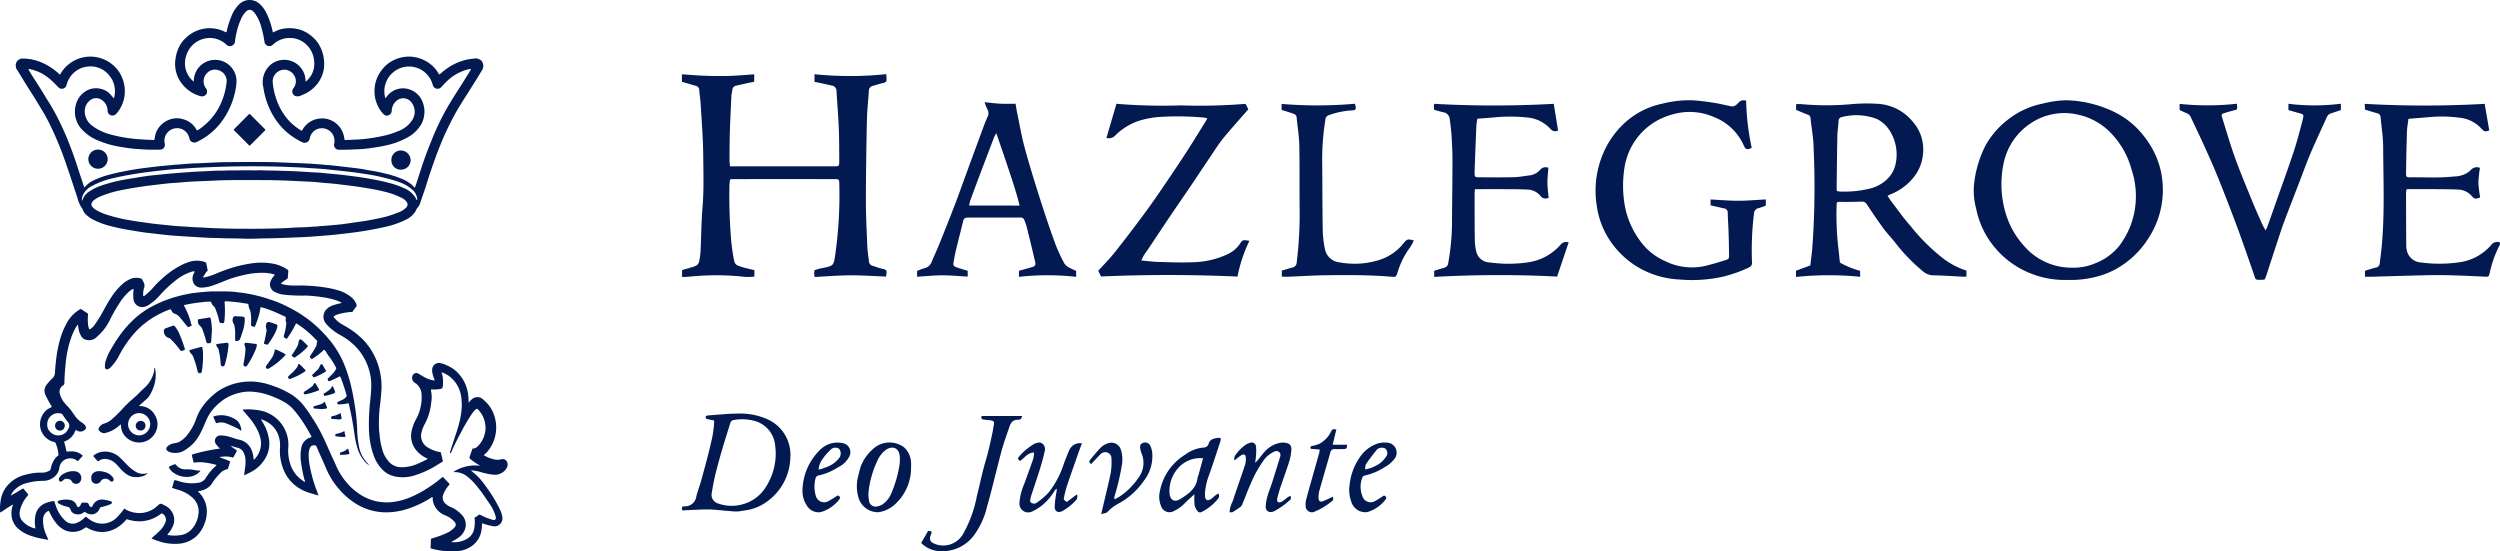
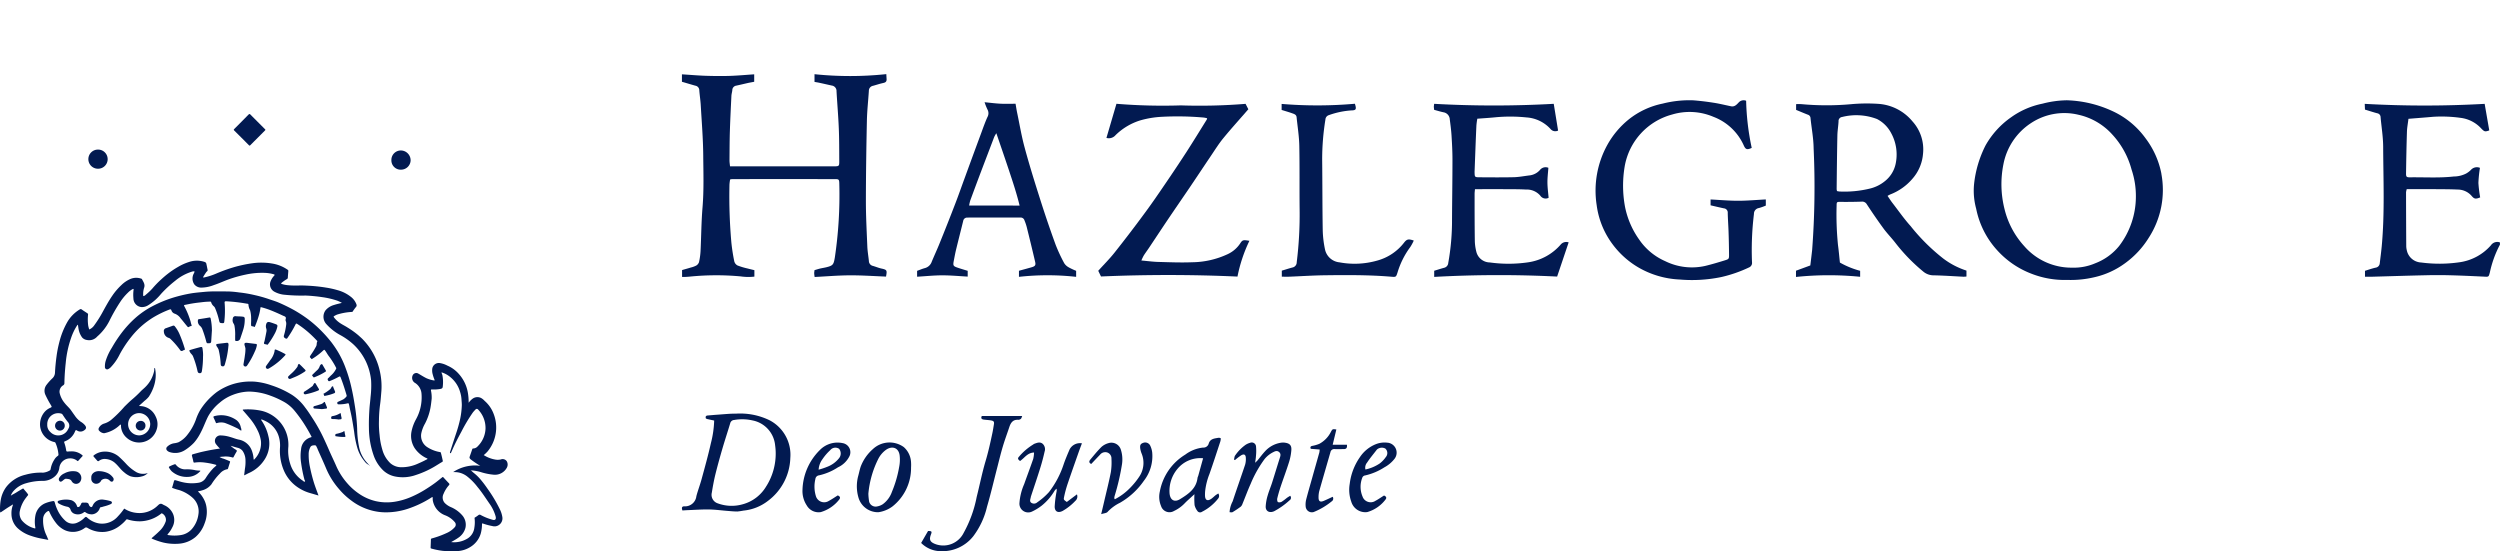
<svg xmlns="http://www.w3.org/2000/svg" width="360.863" height="79.563" viewBox="0 0 360.863 79.563">
  <g transform="translate(0)">
    <g transform="translate(0 0)">
      <path d="M52.9,34.522a4.169,4.169,0,0,0,.776.578c.121.082.169.149.077.3-.154.241-.284.5-.419.747-.043.077-.082.1-.169.063a3.364,3.364,0,0,0-1.331-.116c-.164,0-.323.029-.525.048a1.869,1.869,0,0,0,.588.251c.294.111.578.227.863.352.082.039.082.077.058.145-.092.3-.183.593-.28.892-.019.058-.034.125-.121.13a1.823,1.823,0,0,0-1.056.622,8.637,8.637,0,0,0-1.224,1.552,2.508,2.508,0,0,1-1.355.877,1.7,1.7,0,0,1-.444.1c-.164,0-.111.092-.039.164a3.881,3.881,0,0,1,.709.945,3.5,3.5,0,0,1,.39,1.065,4.47,4.47,0,0,1-.241,2.473A4.6,4.6,0,0,1,47.834,47.7a4.219,4.219,0,0,1-2.425.964A7.426,7.426,0,0,1,43.22,48.5a10.659,10.659,0,0,1-1.62-.545c-.159-.058-.077-.116,0-.178.318-.284.651-.559.954-.863a3.517,3.517,0,0,0,1-1.514A1.038,1.038,0,0,0,43,44.283c-.053-.024-.082,0-.116.034a5.024,5.024,0,0,1-1.446.81,5.12,5.12,0,0,1-1.543.3,5.634,5.634,0,0,1-1.875-.275.185.185,0,0,0-.222.087,5.084,5.084,0,0,1-.713.689,4.324,4.324,0,0,1-2.2,1.008,4.105,4.105,0,0,1-2.656-.569.312.312,0,0,0-.386.029,2.855,2.855,0,0,1-2.892.3,3.5,3.5,0,0,1-1.229-1,7.526,7.526,0,0,1-.979-1.639c-.072-.159-.14-.14-.27-.063a1.325,1.325,0,0,0-.632,1.157,4.844,4.844,0,0,0,.511,2.362c.082.183.149.371.246.6l-.81-.154a10.791,10.791,0,0,1-1.653-.419,5.212,5.212,0,0,1-1.943-1.094,2.85,2.85,0,0,1-.921-2.1,3.27,3.27,0,0,1,.2-1.234.524.524,0,0,0,.019-.125c-.294.183-.554.342-.81.506-.3.2-.607.41-.911.612-.121.082-.135.014-.14-.1a7.4,7.4,0,0,1,.145-1.9,4.417,4.417,0,0,1,.733-1.615,4.926,4.926,0,0,1,2.782-1.784,8.211,8.211,0,0,1,2.54-.3,2.278,2.278,0,0,0,.974-.318c.087-.039.111-.14.13-.236a3.621,3.621,0,0,1,.521-1.316A1.7,1.7,0,0,1,27.939,36a.23.23,0,0,0,.116-.255,5.322,5.322,0,0,0-.415-1.61.216.216,0,0,0-.174-.145,2.633,2.633,0,0,1-2.049-2.208,2.766,2.766,0,0,1,.627-2.126,2.278,2.278,0,0,1,.791-.593c.289-.135.289-.135.121-.424a13.778,13.778,0,0,1-.805-1.514,1.4,1.4,0,0,1,.178-1.388,7.619,7.619,0,0,1,.9-.993,1.193,1.193,0,0,0,.328-.8c.039-.771.116-1.538.217-2.3a17.048,17.048,0,0,1,.424-2.145,11.531,11.531,0,0,1,1.075-2.724,5.152,5.152,0,0,1,1.861-1.933.224.224,0,0,1,.28.01c.27.193.545.366.82.545a.212.212,0,0,1,.092.222,6.753,6.753,0,0,0,.029,1.591c.034.154.072.309.121.458.029.1.077.048.13.019a1.633,1.633,0,0,0,.559-.468A17.314,17.314,0,0,0,34.3,15.466c.482-.877.95-1.76,1.519-2.589a9,9,0,0,1,1.321-1.547,4.229,4.229,0,0,1,1.345-.9,2.18,2.18,0,0,1,1.543-.019c.024.01.063.024.072.043.2.4.506.771.313,1.287a3.059,3.059,0,0,0-.116,1.181.584.584,0,0,0,.357-.193,8.37,8.37,0,0,0,.974-.921,13.861,13.861,0,0,1,1.2-1.244c.323-.294.646-.583.988-.844a12.274,12.274,0,0,1,1.48-1,7.62,7.62,0,0,1,1.605-.723,3.5,3.5,0,0,1,2.275,0,.348.348,0,0,1,.231.275c.067.284.116.574.178.863.029.159-.111.227-.183.309q-.224.318-.419.651c-.024.034-.063.077-.029.121s.077.024.121.014a9.343,9.343,0,0,0,1.649-.516,23.937,23.937,0,0,1,2.6-.95,19.486,19.486,0,0,1,2.835-.6,9.464,9.464,0,0,1,2.661.043,5.42,5.42,0,0,1,2.314.906.2.2,0,0,1,.1.212c-.024.318-.053.636-.072.95a.24.24,0,0,1-.145.2,5.119,5.119,0,0,0-.757.535c-.1.1-.067.13.043.164a3.959,3.959,0,0,0,.911.178c.887.092,1.774,0,2.656.058a23.95,23.95,0,0,1,2.757.275,12.821,12.821,0,0,1,1.707.376,5.333,5.333,0,0,1,2.054,1.065,2.419,2.419,0,0,1,.7,1.046.371.371,0,0,1-.111.352,7.123,7.123,0,0,0-.453.627c-.043.072-.111.053-.174.058a8.722,8.722,0,0,0-2.078.381,3.149,3.149,0,0,0-.439.227c-.106.053-.029.145.014.2a3.232,3.232,0,0,0,.641.641c.4.318.873.521,1.3.8a12.409,12.409,0,0,1,1.538,1.1c.256.236.525.453.757.713a9.448,9.448,0,0,1,1.572,2.251,9.642,9.642,0,0,1,.8,2.28,9.878,9.878,0,0,1,.217,2.791c-.058.685-.1,1.369-.2,2.044a19.156,19.156,0,0,0-.154,2.29,13.786,13.786,0,0,0,.092,2.044,10.336,10.336,0,0,0,.4,2.126,4.2,4.2,0,0,0,1.152,1.943,2.4,2.4,0,0,0,1.528.583,5.693,5.693,0,0,0,2.516-.545c.39-.169.776-.347,1.147-.55.063-.034.169-.043.159-.125s-.111-.082-.174-.111a4.251,4.251,0,0,1-1.653-1.408,3.265,3.265,0,0,1-.472-2.4,6.132,6.132,0,0,1,.66-1.793,6.544,6.544,0,0,0,.791-3.649,2.026,2.026,0,0,0-.892-1.562.853.853,0,0,1-.4-1.089.579.579,0,0,1,.747-.328l.1.053c.386.222.757.463,1.157.66a4.38,4.38,0,0,0,1.075.318c.149.034.1-.077.067-.149a5.9,5.9,0,0,1-.26-.8,2.041,2.041,0,0,1-.034-.82.969.969,0,0,1,1.022-.747,3.454,3.454,0,0,1,1.147.376,4.569,4.569,0,0,1,1.547,1.085,5.458,5.458,0,0,1,1.4,2.753,8.14,8.14,0,0,1,.125,1.528,2.584,2.584,0,0,1,.588-.6,1.178,1.178,0,0,1,1.205-.092,2.03,2.03,0,0,1,.511.415,4.625,4.625,0,0,1,1.306,1.885,5.426,5.426,0,0,1-.9,5.443,5.781,5.781,0,0,1-.53.5,4.435,4.435,0,0,0,1.644.641,1.957,1.957,0,0,0,.819-.014.724.724,0,0,1,.853.251.945.945,0,0,1,.024.926A1.945,1.945,0,0,1,90.873,38.7a8.67,8.67,0,0,1-1.885-.386,6.485,6.485,0,0,0-1.393-.241,5.88,5.88,0,0,0,.482.429,6.982,6.982,0,0,1,1.1,1.128c.289.347.554.718.81,1.089A20.266,20.266,0,0,1,91.8,43.758a3.846,3.846,0,0,1,.333,1.08,1.158,1.158,0,0,1-.979,1.311,1.177,1.177,0,0,1-.468-.034,9.428,9.428,0,0,1-1.359-.366c-.14-.053-.135.043-.135.14A5.093,5.093,0,0,1,89,47.234a3.4,3.4,0,0,1-1.543,1.933,3.915,3.915,0,0,1-2.189.564,13.112,13.112,0,0,1-1.74-.039,10.8,10.8,0,0,1-1.653-.333c-.082-.029-.1-.053-.1-.121.014-.4.034-.8.043-1.191,0-.1.067-.13.154-.154a13.005,13.005,0,0,0,2.049-.742,3.429,3.429,0,0,0,1.229-.863.544.544,0,0,0,.014-.742,3.408,3.408,0,0,0-1.384-.983,2.8,2.8,0,0,1-1.788-2.145c-.019-.111-.01-.231-.019-.347,0-.043.029-.106-.034-.13s-.092.024-.135.048a15.063,15.063,0,0,1-3.481,1.653,10.069,10.069,0,0,1-3.023.492,7.94,7.94,0,0,1-1.909-.212A8.392,8.392,0,0,1,70.284,42.4a10.252,10.252,0,0,1-1.745-1.644,10.985,10.985,0,0,1-1.8-2.849c-.4-.959-.834-1.9-1.253-2.844a2.245,2.245,0,0,0-.125-.294c-.082-.13-.087-.323-.328-.313s-.477.019-.617.265a2.151,2.151,0,0,0-.241,1.08,8.074,8.074,0,0,0,.174,1.74c.149.747.333,1.49.554,2.217.2.646.444,1.273.689,1.948-.415-.121-.8-.236-1.171-.342a6.2,6.2,0,0,1-2.1-1.041,5.563,5.563,0,0,1-1.716-2.2,7.208,7.208,0,0,1-.574-3.278,4.492,4.492,0,0,0-.14-1.543A3.6,3.6,0,0,0,58.15,31.07a5.556,5.556,0,0,0-.81-.366.251.251,0,0,0,.072.241,6.409,6.409,0,0,1,.945,2.189,4.233,4.233,0,0,1-.622,3.49,5.194,5.194,0,0,1-2.179,1.832c-.231.1-.439.241-.7.337.039-.318.077-.617.111-.916a5.773,5.773,0,0,0,.087-1.224,2.441,2.441,0,0,0-.415-1.384,1.282,1.282,0,0,0-.713-.453c-.347-.087-.689-.2-1.036-.294M83.348,23.916a1.218,1.218,0,0,0,.116.362,5.324,5.324,0,0,1,.067,1.682c-.014.27-.145.318-.366.366a5.2,5.2,0,0,1-1.191.067c-.145,0-.164.034-.145.174a4.7,4.7,0,0,1,.1,1.162c-.053.458-.1.921-.188,1.374a8.067,8.067,0,0,1-.776,2.222,4.74,4.74,0,0,0-.54,1.427,1.95,1.95,0,0,0,.824,1.943,4.9,4.9,0,0,0,1.88.742.134.134,0,0,1,.13.111c.1.366.188.742.265,1.114a.156.156,0,0,1-.087.2h0c-.236.135-.468.28-.7.424a13.434,13.434,0,0,1-3.1,1.461,5.64,5.64,0,0,1-2.965.217A3.516,3.516,0,0,1,75,38.142,5.521,5.521,0,0,1,73.619,36.1a12.148,12.148,0,0,1-.747-4.122c-.024-.969.014-1.943.082-2.912.043-.535.116-1.065.154-1.6a13.553,13.553,0,0,0,.077-2.381,8.334,8.334,0,0,0-.757-2.738A8.221,8.221,0,0,0,70.64,19.9,9.7,9.7,0,0,0,68.8,18.58a7.515,7.515,0,0,1-2.073-1.615,1.573,1.573,0,0,1-.111-2,2.464,2.464,0,0,1,1.229-.766c.357-.121.728-.193,1.123-.3a4.567,4.567,0,0,0-.694-.328,11.785,11.785,0,0,0-2.15-.5,23.425,23.425,0,0,0-2.4-.231,24.172,24.172,0,0,1-3.235-.135,3.833,3.833,0,0,1-1.229-.4,1.207,1.207,0,0,1-.636-1.369,2.438,2.438,0,0,1,.554-.945c.1-.106.121-.174-.053-.222a5.364,5.364,0,0,0-1.239-.2,11.069,11.069,0,0,0-2.844.255,18.317,18.317,0,0,0-2.579.738c-.67.255-1.316.554-2,.776a5.079,5.079,0,0,1-1.793.357,1.275,1.275,0,0,1-1.008-.472A1.5,1.5,0,0,1,47.6,9.647a.962.962,0,0,0,.106-.284.663.663,0,0,0-.323.01,6.929,6.929,0,0,0-2.473,1.335,16.505,16.505,0,0,0-2.063,1.914,7.5,7.5,0,0,1-1.817,1.605,1.715,1.715,0,0,1-.979.28,1.285,1.285,0,0,1-1.176-1.277,5.385,5.385,0,0,1,.024-1.215c.019-.121-.01-.169-.14-.1a2.681,2.681,0,0,0-.675.511,7.686,7.686,0,0,0-1.142,1.384A25.424,25.424,0,0,0,35.4,16.516a7.406,7.406,0,0,1-1.75,2.242,1.536,1.536,0,0,1-1.47.5,1.136,1.136,0,0,1-.713-.371,2.962,2.962,0,0,1-.5-1.167c-.043-.217-.067-.443-.1-.67a.5.5,0,0,0-.174.188,8.08,8.08,0,0,0-.82,1.74,15.127,15.127,0,0,0-.766,3.577c-.106.969-.174,1.943-.193,2.916a.351.351,0,0,1-.169.323,1.06,1.06,0,0,0-.516,1.114,3.407,3.407,0,0,0,.728,1.456c.275.362.636.651.9,1.022.188.26.362.521.55.776a3.357,3.357,0,0,0,.882.906,2.2,2.2,0,0,1,.578.477c.246.3.255.545-.174.8a.877.877,0,0,1-.959-.024c-.121-.077-.2-.072-.265.077a2.523,2.523,0,0,1-1.485,1.485c-.087.034-.13.072-.092.183a6.091,6.091,0,0,1,.284,1.133c.019.13.087.178.227.159.164-.024.333-.014.492-.024a2.34,2.34,0,0,1,1.6.55c.063.048.082.087.019.154-.2.212-.39.429-.588.641-.048.058-.082.082-.159.019a1.576,1.576,0,0,0-1.1-.352A1.555,1.555,0,0,0,28.19,37.65a1.957,1.957,0,0,1-.738,1.364,2.567,2.567,0,0,1-1.538.578,8.562,8.562,0,0,0-2.545.347,3.718,3.718,0,0,0-1.784,1.1,2.067,2.067,0,0,0-.41.694c.255-.178.535-.3.791-.463.284-.183.583-.352.873-.525.063-.039.135-.082.193,0,.193.27.448.5.622.781a.122.122,0,0,1-.019.169l0,0a3.325,3.325,0,0,0-.227.289,4.622,4.622,0,0,0-.916,1.909,1.7,1.7,0,0,0,.27,1.388,3.561,3.561,0,0,0,1.822,1.157c.106.034.154.039.135-.111a4.774,4.774,0,0,1,.019-1.793,2.376,2.376,0,0,1,1.359-1.692,5.073,5.073,0,0,1,1.123-.323c.178-.043.246.01.3.169a6.292,6.292,0,0,0,.39,1.094A4.844,4.844,0,0,0,29.11,45.4a1.57,1.57,0,0,0,1.668.222,3.374,3.374,0,0,0,1.017-.685c.207-.188.241-.188.443-.014a3.323,3.323,0,0,0,1.774.824,3,3,0,0,0,2.632-1.041,8.674,8.674,0,0,0,.863-1.056c.063-.082.1-.029.14,0a3.927,3.927,0,0,0,1.644.559,3.743,3.743,0,0,0,2.979-.945c.236-.2.439-.521.829-.28a2.47,2.47,0,0,0,.251.13,2.437,2.437,0,0,1,1.244,1.249,2.2,2.2,0,0,1-.1,1.928,4.094,4.094,0,0,1-.646.969c-.087.092-.067.14.067.159a5.761,5.761,0,0,0,1.774,0,2.653,2.653,0,0,0,1.625-.877,4.01,4.01,0,0,0,.935-2.058,2.651,2.651,0,0,0-.824-2.449,5.373,5.373,0,0,0-1.938-1.114,7.98,7.98,0,0,1-.93-.289c-.043-.019-.116-.01-.087-.106.1-.3.178-.6.26-.9.039-.13.106-.154.241-.121.366.1.728.227,1.1.3a5.917,5.917,0,0,0,2.2.058,1.478,1.478,0,0,0,1.056-.7,8.606,8.606,0,0,1,1.147-1.461,4,4,0,0,0,.337-.3c.067-.077.043-.116-.039-.135a11.194,11.194,0,0,0-1.591-.318,5.191,5.191,0,0,0-1.446,0c-.121.024-.183,0-.207-.145-.053-.275-.13-.545-.2-.815a.188.188,0,0,1,.106-.236l.043-.01c.472-.125.945-.265,1.427-.371.81-.178,1.62-.337,2.463-.439a5.758,5.758,0,0,1-.535-.6.787.787,0,0,1,.67-1.3,4.922,4.922,0,0,1,1.321.222c.419.111.824.289,1.249.376a2.484,2.484,0,0,1,1.89,1.576,4.113,4.113,0,0,1,.26,1.181c0,.039-.014.1.029.121.063.029.092-.034.121-.067a3.273,3.273,0,0,0,.906-2.651,5.228,5.228,0,0,0-.347-1.205,8.6,8.6,0,0,0-1.374-2.16c-.27-.328-.554-.646-.829-.969-.034-.034-.087-.072-.058-.13s.077-.034.116-.034a9.054,9.054,0,0,1,2.675.207,5.035,5.035,0,0,1,3.779,5.168A6.153,6.153,0,0,0,61.5,37.1a4.43,4.43,0,0,0,1.832,2.468c.087.058.183.193.275.13.116-.077-.024-.193-.048-.289a20.091,20.091,0,0,1-.482-2.444,6.5,6.5,0,0,1,0-1.933A1.939,1.939,0,0,1,64.5,33.3c.145-.039.072-.116.039-.178-.328-.622-.675-1.224-1.056-1.813a19.806,19.806,0,0,0-1.364-1.861,5.428,5.428,0,0,0-1.745-1.388,12.193,12.193,0,0,0-1.7-.757,9.067,9.067,0,0,0-3.133-.6,6.85,6.85,0,0,0-2.362.492A6.236,6.236,0,0,0,51.338,28.3a6.9,6.9,0,0,0-1.678,1.981c-.255.5-.463,1.027-.689,1.538a12.177,12.177,0,0,1-.6,1.205,6.656,6.656,0,0,1-.757,1.065,6.756,6.756,0,0,1-1.306,1.065,2.576,2.576,0,0,1-2.179.289.894.894,0,0,1-.4-.241.37.37,0,0,1,0-.516l.024-.024a1.816,1.816,0,0,1,1.012-.5,2.763,2.763,0,0,0,.627-.149,3.881,3.881,0,0,0,1.3-1.109,7.746,7.746,0,0,0,1.191-2.126,7.586,7.586,0,0,1,.636-1.412,9.713,9.713,0,0,1,.93-1.244,10.3,10.3,0,0,1,1.446-1.34,8.318,8.318,0,0,1,2.627-1.239,8.828,8.828,0,0,1,2.844-.275,9.836,9.836,0,0,1,2.41.525,13.625,13.625,0,0,1,2.984,1.379,7.136,7.136,0,0,1,1.909,1.837c.39.5.723,1.022,1.065,1.552a23.045,23.045,0,0,1,1.528,2.714c.3.632.588,1.268.863,1.909.347.8.733,1.572,1.075,2.372A9.648,9.648,0,0,0,69.8,40a8.558,8.558,0,0,0,1.543,1.379,7.118,7.118,0,0,0,2.507,1.138,7.244,7.244,0,0,0,2.656.1,9.886,9.886,0,0,0,2.314-.646,15.049,15.049,0,0,0,2.357-1.239q.622-.39,1.215-.824c.352-.256.68-.535,1.022-.8.058-.043.106-.125.2-.029.27.294.54.583.815.873.077.087.087.149,0,.255a4.317,4.317,0,0,0-.786,1.258,1.172,1.172,0,0,0,.2,1.345,2.8,2.8,0,0,0,.82.554A4.475,4.475,0,0,1,86.3,44.52a2.05,2.05,0,0,1,.5,1.856,2.466,2.466,0,0,1-1.046,1.437c-.313.227-.66.4-1.012.617a3.721,3.721,0,0,0,2.42-.554,2.128,2.128,0,0,0,.926-1.523,4.757,4.757,0,0,0,.034-1.359.094.094,0,0,1,.063-.121,4.679,4.679,0,0,0,.516-.357.261.261,0,0,1,.3,0,7.949,7.949,0,0,0,1.788.709c.255.058.419-.063.4-.318a.973.973,0,0,0-.043-.236,5.816,5.816,0,0,0-.844-1.75c-.569-.815-1.1-1.663-1.745-2.43a8.432,8.432,0,0,0-1.456-1.5,2.94,2.94,0,0,0-1.514-.646,4.411,4.411,0,0,0-.564-.019,5.73,5.73,0,0,1,3.914-.911,13.152,13.152,0,0,1-1.268-.844c-.236-.169-.323-.284-.251-.487.121-.352.246-.7.362-1.046.029-.077.063-.125.149-.121a.882.882,0,0,0,.646-.318A3.769,3.769,0,0,0,89.7,32.063,3.848,3.848,0,0,0,88.636,29.3a.238.238,0,0,0-.328-.058l-.053.048c-.13.135-.26.275-.376.419a23.617,23.617,0,0,0-1.663,2.786c-.472.868-.926,1.745-1.321,2.651-.053.125-.111.251-.169.376-.019.043-.034.087-.092.072a.1.1,0,0,1-.067-.1.528.528,0,0,1,.029-.125c.28-.858.554-1.716.839-2.569a18.966,18.966,0,0,0,.6-2.121,11.334,11.334,0,0,0,.241-1.933c.014-.309-.029-.617-.043-.93a4.367,4.367,0,0,0-.207-1.08,4.25,4.25,0,0,0-1.369-2.092,3.6,3.6,0,0,0-1.3-.718M26.44,31.451a1.323,1.323,0,0,0,.439,1.08,1.575,1.575,0,0,0,2.222.082,1.6,1.6,0,0,0,.371-.525.8.8,0,0,0-.087-1.032,9.09,9.09,0,0,1-.593-.82c-.1-.121-.14-.294-.328-.352a1.581,1.581,0,0,0-1.962,1.07,1.561,1.561,0,0,0-.063.5m61.121,6.585-.024-.024-.034.014.024.019.034-.01" transform="translate(-19.618 29.82)" fill="#021a51" />
-       <path d="M76.853,8.172a5,5,0,0,1,2.56.723,4.63,4.63,0,0,1,1.707,1.731c.048.092.1.169.236.048a9.135,9.135,0,0,1,.853-.7A8.1,8.1,0,0,1,85.227,8.6c.347-.067.7-.116,1.051-.149a1.215,1.215,0,0,1,1.085.376,1.175,1.175,0,0,1,0,1.345c-.569.979-1.181,1.933-1.788,2.892-.728,1.157-1.48,2.3-2.14,3.5-.371.685-.718,1.374-1.056,2.078-.627,1.306-1.167,2.651-1.668,4.011q-.73,2-1.359,4.025c-.265.873-.588,1.731-.877,2.594a1.919,1.919,0,0,1-.458.791.721.721,0,0,0-.125.251A3.121,3.121,0,0,1,76.5,31.664a12.954,12.954,0,0,1-3.2,1.109c-.911.212-1.832.381-2.757.54-1.234.207-2.473.352-3.712.492-1.374.159-2.748.251-4.122.357-.839.063-1.678.082-2.516.125-1.176.053-2.357.087-3.534.116-.362.01-.728,0-1.089.014-.954.048-1.919.063-2.873.024-1.075-.043-2.145-.014-3.215-.072-.521-.024-1.046-.014-1.567-.043-1.008-.053-2.02-.116-3.032-.178-.848-.053-1.692-.1-2.54-.178s-1.707-.183-2.56-.284c-.53-.058-1.061-.116-1.591-.2-.675-.1-1.35-.222-2.025-.333-.82-.135-1.629-.318-2.434-.53a11.667,11.667,0,0,1-2.41-.887,4.245,4.245,0,0,1-1.089-.757,1.692,1.692,0,0,1-.468-.713,1.219,1.219,0,0,0-.222-.362A4.738,4.738,0,0,1,29,28.569c-.386-1.118-.742-2.251-1.123-3.374-.371-1.085-.728-2.169-1.133-3.239-.27-.713-.569-1.417-.868-2.121-.4-.916-.82-1.817-1.292-2.7-.415-.776-.882-1.528-1.34-2.285-.54-.9-1.118-1.779-1.678-2.675-.415-.67-.815-1.345-1.234-2.01a1.124,1.124,0,0,1-.072-1.3,1.043,1.043,0,0,1,.935-.41,6.659,6.659,0,0,1,2.083.362,8,8,0,0,1,1.784.858,8.653,8.653,0,0,1,1.287,1.008c.1.092.13.106.207-.034a4.844,4.844,0,0,1,1.171-1.369,4.917,4.917,0,0,1,1.707-.9,5.16,5.16,0,0,1,1.668-.2A4.988,4.988,0,0,1,34.456,9.7a4.813,4.813,0,0,1,1.138,1.938,4.938,4.938,0,0,1-.771,4.522,3.221,3.221,0,0,1-.236.275.706.706,0,0,1-1.244-.458,1.9,1.9,0,0,0-1.109-1.7,1.408,1.408,0,0,0-1.393.178A2,2,0,0,0,30.05,16.2a2.6,2.6,0,0,0,1.075,1.952,7.6,7.6,0,0,0,2.825,1.306,19.86,19.86,0,0,0,2.6.506c1.114.149,2.232.188,3.35.246.169.01.227-.039.246-.222A3.113,3.113,0,0,1,41.2,17.91a3.238,3.238,0,0,1,1.543-.776,2.959,2.959,0,0,1,1.393.043,3.236,3.236,0,0,1,1.6.93,2.255,2.255,0,0,1,.4.554c.082.169.174.174.313.082a9.992,9.992,0,0,0,1.572-1.311,8.8,8.8,0,0,0,1.788-2.772,9.279,9.279,0,0,0,.569-1.856c.058-.333.125-.66.154-1a1.637,1.637,0,0,0-.993-1.6,1.6,1.6,0,0,0-1.851.352,1.674,1.674,0,0,0-.174,2.15.777.777,0,0,1,.1.863.768.768,0,0,1-.916.294,5,5,0,0,1-2.512-1.639A4.611,4.611,0,0,1,43.147,8.5a5.6,5.6,0,0,1,.612-1.914,4.431,4.431,0,0,1,.877-1.109,4.936,4.936,0,0,1,5.7-.858c.149.077.183.014.207-.1a11.562,11.562,0,0,1,.641-2.083A5.012,5.012,0,0,1,52.35.609a2.134,2.134,0,0,1,2.878-.1,3.544,3.544,0,0,1,.805.95A8.374,8.374,0,0,1,56.64,2.74a11.148,11.148,0,0,1,.53,1.8c.039.174.106.14.193.087a4.161,4.161,0,0,1,1.943-.545,4.785,4.785,0,0,1,3.37,1.041,4.7,4.7,0,0,1,1.437,1.808,5.267,5.267,0,0,1,.424,1.4A5.774,5.774,0,0,1,64.58,9.8a4.638,4.638,0,0,1-1.008,2.357,4.983,4.983,0,0,1-2.237,1.591,1.081,1.081,0,0,1-.993.072.751.751,0,0,1-.217-1.032l.01-.01a1.608,1.608,0,0,0,.111-1.938,1.64,1.64,0,0,0-1.89-.7,1.711,1.711,0,0,0-1.176,1.784,10.3,10.3,0,0,0,.55,2.463,8.932,8.932,0,0,0,1.364,2.531,7.664,7.664,0,0,0,2.193,1.919c.106.063.116,0,.154-.058a3.783,3.783,0,0,1,.68-.858,3.284,3.284,0,0,1,1.841-.81,3.218,3.218,0,0,1,3.524,2.714,1.512,1.512,0,0,1,.058.294c0,.13.106.1.174.092.535-.019,1.07-.039,1.605-.067.67-.039,1.34-.1,2.005-.2.583-.082,1.167-.193,1.745-.318a11.961,11.961,0,0,0,2.261-.713,4.019,4.019,0,0,0,2.01-1.625,2.185,2.185,0,0,0-.4-2.782,1.513,1.513,0,0,0-1.586-.169,1.974,1.974,0,0,0-1,1.7.691.691,0,0,1-.415.583.613.613,0,0,1-.723-.1,4.181,4.181,0,0,1-.945-1.412,4.66,4.66,0,0,1-.4-1.75,4.922,4.922,0,0,1,.554-2.492,5.2,5.2,0,0,1,1.21-1.533,5.067,5.067,0,0,1,3.211-1.162m-42.6,6.035a3.534,3.534,0,0,0-.574-3.2,3.426,3.426,0,0,0-3.244-1.388,3.368,3.368,0,0,0-1.991.921,3.545,3.545,0,0,0-1.017,1.711.7.7,0,0,1-.815.554.716.716,0,0,1-.4-.227c-.362-.371-.713-.752-1.1-1.089a7.412,7.412,0,0,0-1.35-.935,6.384,6.384,0,0,0-1.7-.588c-.043-.01-.092-.029-.121.01s0,.082.024.121c.149.251.294.511.453.762.419.66.853,1.321,1.268,1.986.371.588.713,1.186,1.089,1.769.444.694.844,1.412,1.229,2.136a41.852,41.852,0,0,1,1.88,4.194q.55,1.4,1.017,2.835.39,1.229.81,2.444a5.5,5.5,0,0,0,.3.858,3.518,3.518,0,0,1,1.287-1.027A12.058,12.058,0,0,1,33.66,25.2c.525-.14,1.051-.27,1.581-.371.588-.111,1.176-.231,1.764-.333.607-.1,1.215-.193,1.822-.265.487-.063.979-.121,1.465-.178.781-.092,1.567-.149,2.352-.231.4-.043.791-.063,1.191-.092.742-.063,1.485-.13,2.227-.149.6-.014,1.2-.053,1.8-.082.848-.034,1.692-.087,2.54-.092,2.777-.014,5.558-.072,8.34.053.873.039,1.75.072,2.627.106q1.663.065,3.317.222c.419.043.839.063,1.253.111.786.087,1.567.178,2.348.27.53.063,1.061.121,1.586.2s1.065.2,1.6.28c.723.106,1.432.28,2.14.453a13.5,13.5,0,0,1,2.063.656,5.9,5.9,0,0,1,1.552.882c.164.135.28.318.463.463.063-.169.121-.318.174-.472.415-1.263.805-2.531,1.249-3.784.347-.979.733-1.943,1.123-2.907a36.4,36.4,0,0,1,1.745-3.7c.578-1.056,1.205-2.083,1.856-3.09.5-.771.983-1.543,1.461-2.324a5.574,5.574,0,0,0,.511-.887,5.014,5.014,0,0,0-1.152.3,6.863,6.863,0,0,0-2.338,1.49c-.284.27-.55.559-.81.848a.717.717,0,0,1-1.224-.289A3.54,3.54,0,0,0,74.7,10.332a3.943,3.943,0,0,0-.545.516,3.552,3.552,0,0,0-.839,2.7,1.857,1.857,0,0,0,.149.641,4.03,4.03,0,0,1,.3-.4,2.888,2.888,0,0,1,2.916-.95,3.043,3.043,0,0,1,2.237,2.208,3.426,3.426,0,0,1,.125,1.576,3.721,3.721,0,0,1-.366,1.22,5.148,5.148,0,0,1-1.991,1.972,11.362,11.362,0,0,1-3.153,1.176c-.525.125-1.061.212-1.6.294-.607.1-1.215.178-1.822.227-.5.039-1,.043-1.494.072-.617.034-1.234.024-1.851.034a.7.7,0,0,1-.733-.67.672.672,0,0,1,.019-.2,1.98,1.98,0,0,0-.077-1.085,1.822,1.822,0,0,0-2.126-1.1A1.762,1.762,0,0,0,62.521,20a.746.746,0,0,1-.873.6.715.715,0,0,1-.2-.067,9.957,9.957,0,0,1-2.608-1.788,9.615,9.615,0,0,1-1.5-1.89,11.019,11.019,0,0,1-1.07-2.324,12.085,12.085,0,0,1-.439-1.88,3.341,3.341,0,0,1,.8-3.08A3.058,3.058,0,0,1,59.9,8.823,3.075,3.075,0,0,1,61.837,11a7.139,7.139,0,0,1,.1.786,3.312,3.312,0,0,0,1.089-1.567,3.424,3.424,0,0,0,.121-1.5A3.579,3.579,0,0,0,61.8,6.235a3.346,3.346,0,0,0-2.145-.752,3.468,3.468,0,0,0-2.439.959.721.721,0,0,1-.723.188.706.706,0,0,1-.5-.578A15.724,15.724,0,0,0,55.556,4a6.075,6.075,0,0,0-.993-2.14c-.463-.574-.882-.569-1.326-.111a3.572,3.572,0,0,0-.656,1.065,8.884,8.884,0,0,0-.632,1.952,8.268,8.268,0,0,0-.2,1.085.807.807,0,0,1-.5.771.765.765,0,0,1-.81-.222,3.475,3.475,0,0,0-2.391-.916,3.556,3.556,0,0,0-3.336,2.5,3.466,3.466,0,0,0-.024,2.242,3.388,3.388,0,0,0,1.094,1.557,3.086,3.086,0,0,1,6.166-.241,4.9,4.9,0,0,1-.053.921,11.314,11.314,0,0,1-2.208,5.25,9.571,9.571,0,0,1-3.524,2.806.739.739,0,0,1-.969-.386l-.024-.067a2.232,2.232,0,0,0-.231-.651,1.779,1.779,0,0,0-1.861-.887A1.82,1.82,0,0,0,41.566,20.6c.01.063.024.125.039.188a.7.7,0,0,1-.569.81l-.019,0c-.771.01-1.552.029-2.324-.019-.863-.058-1.731-.1-2.589-.236-.636-.1-1.273-.188-1.9-.337a13.033,13.033,0,0,1-2.078-.665A6.444,6.444,0,0,1,29.5,18.532a3.68,3.68,0,0,1-.815-1.755,3.724,3.724,0,0,1,.4-2.459,2.907,2.907,0,0,1,.829-.964,2.816,2.816,0,0,1,2.531-.506,2.611,2.611,0,0,1,1.152.622,7.906,7.906,0,0,1,.651.738M63.37,32.7c.1.039.2-.019.3-.029.9-.067,1.8-.135,2.7-.222.318-.034.636-.053.95-.1.868-.116,1.731-.256,2.6-.371.95-.125,1.885-.318,2.82-.516a15.7,15.7,0,0,0,2.5-.762,3.142,3.142,0,0,0,1.229-.762.6.6,0,0,0,.116-.675,1.711,1.711,0,0,0-.776-.689,11.379,11.379,0,0,0-2.69-.95c-.926-.241-1.866-.386-2.806-.54-1.229-.207-2.463-.337-3.7-.492-.959-.121-1.928-.164-2.892-.275-.723-.077-1.456-.1-2.189-.135-.945-.048-1.89-.1-2.839-.13-.921-.029-1.846-.053-2.767-.053-2.439,0-4.879-.039-7.318.077-.81.039-1.62.072-2.434.106s-1.629.087-2.444.169c-.632.063-1.268.067-1.9.149-1.094.135-2.193.246-3.288.4-1.041.149-2.073.318-3.1.525a15.91,15.91,0,0,0-2.931.844,4.287,4.287,0,0,0-1.186.665c-.318.275-.415.646-.2.9a1.886,1.886,0,0,0,.443.41,7.65,7.65,0,0,0,1.552.709,22.242,22.242,0,0,0,3.452.839c1.017.188,2.039.313,3.066.458.974.13,1.952.207,2.926.313.574.063,1.152.1,1.726.13.665.034,1.331.1,2,.121.752.019,1.5.087,2.256.116,1.041.039,2.078.072,3.119.082,1.735.01,3.466.029,5.2-.019.926-.024,1.851-.029,2.782-.1.742-.058,1.49-.063,2.232-.1.5-.024,1-.063,1.5-.1m14.65-3.828.019-.048a2.082,2.082,0,0,0-.66-1.393,5.915,5.915,0,0,0-2.169-1.21c-.617-.227-1.249-.376-1.875-.54a25.593,25.593,0,0,0-2.613-.53c-.945-.145-1.885-.284-2.835-.39s-1.9-.2-2.849-.3c-1.012-.111-2.034-.149-3.051-.227-.848-.063-1.7-.087-2.555-.125-1.321-.058-2.642-.077-3.963-.092q-2.885-.022-5.765.063c-1.089.034-2.174.087-3.259.13-.935.039-1.866.13-2.8.174-.8.039-1.591.125-2.381.212-1.075.116-2.155.236-3.23.4-1.287.193-2.565.415-3.832.718A11.926,11.926,0,0,0,31.178,26.8a2.867,2.867,0,0,0-1.427,1.422,1.509,1.509,0,0,0-.1.757.122.122,0,0,0,.063-.067,2.284,2.284,0,0,1,.988-1.273,7.22,7.22,0,0,1,1.721-.844A22.063,22.063,0,0,1,35.415,26c.7-.145,1.408-.246,2.116-.362.791-.13,1.581-.255,2.377-.337.93-.087,1.856-.2,2.786-.27.877-.072,1.755-.14,2.637-.2,1.036-.082,2.078-.1,3.119-.169.67-.043,1.345-.01,2.02-.048.554-.034,1.114,0,1.673-.019.4-.019.805,0,1.21-.01s.791.014,1.186.014.766-.039,1.147-.014c.728.039,1.461.024,2.193.053.709.029,1.417.039,2.126.067.9.039,1.808.1,2.709.154.583.034,1.171.048,1.75.116.921.1,1.841.164,2.762.27.82.1,1.634.2,2.449.318.757.106,1.514.236,2.266.381s1.514.313,2.256.521a11.339,11.339,0,0,1,1.972.718,3.342,3.342,0,0,1,1.769,1.639c.01.029.029.067.082.053" transform="translate(-17.814 -0.001)" fill="#021a51" />
      <path d="M33.758,14.1l-.034.01-.024-.024.034-.01.024.024" transform="translate(34.187 53.762)" fill="#021a51" />
      <path d="M60.911,33.8a1.638,1.638,0,0,1-.7-.588,5.34,5.34,0,0,1-.988-1.817,14.255,14.255,0,0,1-.487-2.42c-.116-.713-.222-1.427-.362-2.136-.1-.535-.241-1.07-.337-1.61a2.467,2.467,0,0,0-.072-.27c-.024-.077-.072-.1-.154-.077a5.027,5.027,0,0,1-1.287.149c-.116,0-.193-.014-.217-.154s.029-.178.135-.227c.246-.111.487-.217.728-.337a1.751,1.751,0,0,0,.444-.4c.072-.072.043-.159.019-.246-.246-.834-.506-1.658-.824-2.468-.087-.222-.125-.241-.328-.121a12.236,12.236,0,0,1-1.22.574c-.082.039-.2.087-.28-.058-.063-.121-.121-.222.019-.342s.28-.294.434-.429a3.023,3.023,0,0,0,.709-.94.146.146,0,0,0-.014-.14,10.962,10.962,0,0,0-1.07-1.7c-.188-.251-.333-.54-.525-.791-.1-.13-.14-.106-.241-.014a9.44,9.44,0,0,1-1.543,1.186c-.063.043-.154.125-.2.029-.058-.125-.27-.174-.178-.362a2,2,0,0,1,.154-.255,10.938,10.938,0,0,0,.733-1.2c.116-.217.034-.477.164-.689.029-.048-.043-.1-.087-.14a15.542,15.542,0,0,0-1.412-1.35,14.328,14.328,0,0,0-1.388-1.027c-.116-.072-.174-.106-.26.063a14.91,14.91,0,0,1-1.157,1.948.192.192,0,0,1-.3.067c-.188-.111-.284-.193-.207-.458a8.424,8.424,0,0,0,.313-1.5,1,1,0,0,0-.039-.492.489.489,0,0,1-.039-.3c.145-.4-.193-.434-.4-.535-.569-.27-1.142-.525-1.726-.757a11.5,11.5,0,0,0-1.379-.448c-.14-.039-.125.063-.135.125a7.414,7.414,0,0,1-.2.974,14.287,14.287,0,0,1-.578,1.653l-.034.058a.083.083,0,0,1-.116.019l-.014-.014c-.116-.111-.381,0-.4-.207-.029-.3.024-.6,0-.9a4.427,4.427,0,0,0-.149-1.282,1.961,1.961,0,0,1-.236-.82c0-.13-.193-.116-.289-.135a24.381,24.381,0,0,0-2.907-.333c-.2-.01-.265.043-.241.251a13.314,13.314,0,0,1-.048,2.666c-.014.159-.048.251-.246.241-.415-.029-.424-.014-.525-.468a10.627,10.627,0,0,0-.54-1.663.718.718,0,0,0-.2-.3,1.2,1.2,0,0,1-.381-.569c-.034-.106-.092-.111-.178-.111a11.4,11.4,0,0,0-1.277.1c-.439.048-.873.1-1.311.174-.347.053-.689.135-1.036.2-.116.024-.154.053-.082.188a11.02,11.02,0,0,1,.916,2.237,2.861,2.861,0,0,0,.125.453.2.2,0,0,1,.024.087.117.117,0,0,1-.14.1c-.164-.01-.294.26-.453.087-.337-.386-.641-.805-.979-1.186a1.794,1.794,0,0,0-.844-.689.726.726,0,0,1-.5-.472c-.053-.164-.121-.2-.3-.13A14.69,14.69,0,0,0,29.7,12.506a13,13,0,0,0-1.668,1.239,12.25,12.25,0,0,0-1.494,1.586A16.606,16.606,0,0,0,24.9,17.809a7.318,7.318,0,0,1-1.335,1.909,1.6,1.6,0,0,1-.3.212.32.32,0,0,1-.448-.092.3.3,0,0,1-.053-.2,2.7,2.7,0,0,1,.149-1,7.951,7.951,0,0,1,.844-1.769,19.628,19.628,0,0,1,1.384-2.111A15.039,15.039,0,0,1,27.1,12.612a12.3,12.3,0,0,1,2.483-1.726,17.883,17.883,0,0,1,3.061-1.268,21.314,21.314,0,0,1,2.377-.574c.689-.125,1.393-.178,2.087-.246,1.147-.111,2.295-.063,3.442-.063a14.152,14.152,0,0,1,1.557.14,17.885,17.885,0,0,1,2.2.371,19.682,19.682,0,0,1,1.962.54c.54.193,1.094.347,1.615.574a24.426,24.426,0,0,1,2.2,1.08,19.468,19.468,0,0,1,2.126,1.4A17.945,17.945,0,0,1,54.1,14.526a20.082,20.082,0,0,1,1.369,1.562,15.474,15.474,0,0,1,1,1.49,13.726,13.726,0,0,1,1.065,2.29,20.2,20.2,0,0,1,.824,2.8c.135.593.251,1.186.352,1.784.125.757.251,1.514.328,2.28.063.612.111,1.22.135,1.837a14.384,14.384,0,0,0,.265,2.569,4.713,4.713,0,0,0,1.316,2.483,1.9,1.9,0,0,1,.159.178Z" transform="translate(-7.618 33.334)" fill="#021a51" />
      <path d="M28.428,16.456c.067.072.13.043.183.048a2.528,2.528,0,0,1,2.213,1.528,2.435,2.435,0,0,1,.116,1.909,2.658,2.658,0,0,1-3.355,1.692,2.691,2.691,0,0,1-.945-.545,2.4,2.4,0,0,1-.834-1.707c0-.072.029-.164-.058-.193-.067-.024-.111.053-.154.1a4.47,4.47,0,0,1-2.222,1.138,1.068,1.068,0,0,1-.776-.443.4.4,0,0,1,.024-.337,1.274,1.274,0,0,1,.747-.612,2.993,2.993,0,0,0,.993-.511,17.239,17.239,0,0,0,1.952-1.938c.323-.318.646-.636.988-.94A15.446,15.446,0,0,0,28.636,14.4c.212-.227.463-.415.68-.636a4.539,4.539,0,0,0,1.277-2.314,1.678,1.678,0,0,0,.019-.347c0-.039.01-.077.053-.082s.058.029.067.067a4.889,4.889,0,0,1,.067,1.427,5.489,5.489,0,0,1-.28,1.239,6.577,6.577,0,0,1-.689,1.393,3.7,3.7,0,0,1-.641.617c-.246.236-.506.458-.757.689m1.6,2.666a1.637,1.637,0,0,0-1.61-1.6,1.608,1.608,0,0,0-.029,3.215h.077a1.636,1.636,0,0,0,1.557-1.615" transform="translate(-8.345 42.11)" fill="#021a51" />
      <path d="M26.248,17.1a1.45,1.45,0,0,1-.882-.284.179.179,0,0,0-.246,0,1.4,1.4,0,0,1-1.335.212.906.906,0,0,1-.578-.583A.6.6,0,0,0,22.7,16a3.868,3.868,0,0,1-1.205-.468.261.261,0,0,1-.154-.222.2.2,0,0,1,.164-.178,3.4,3.4,0,0,1,1.8-.072,1.286,1.286,0,0,1,.805.791c.039.077.034.2.164.2a.3.3,0,0,0,.275-.14,1.9,1.9,0,0,0,.174-.3.253.253,0,0,1,.294-.2h.01a2.776,2.776,0,0,0,.284,0c.246,0,.472.01.54.318a.571.571,0,0,0,.159.236c.145.149.289.111.371-.077a1.433,1.433,0,0,1,1.639-.892,5.938,5.938,0,0,1,.916.188c.111.029.212.077.236.193.029.135-.087.207-.188.26a5.525,5.525,0,0,1-.988.328,2.171,2.171,0,0,1-.4.106c-.111.01-.159.087-.193.2a1.283,1.283,0,0,1-1.162.839" transform="translate(-13.019 57.139)" fill="#021a51" />
      <path d="M30.267,16.612a1.661,1.661,0,0,1-.887.5,2.883,2.883,0,0,1-1.653-.039,3.24,3.24,0,0,1-.887-.569c-.463-.362-.786-.858-1.215-1.253a2.278,2.278,0,0,0-1.446-.66,1.317,1.317,0,0,0-.94.255.183.183,0,0,1-.26.01l-.024-.034c-.169-.188-.333-.381-.5-.574a.109.109,0,0,1-.019-.154l.034-.029a2.547,2.547,0,0,1,1.345-.53,3.074,3.074,0,0,1,2.266.709c.371.333.723.685,1.061,1.051a6.4,6.4,0,0,0,1.519,1.22,2.05,2.05,0,0,0,1.605.1" transform="translate(-8.93 51.663)" fill="#021a51" />
      <path d="M24.529,10.6a.419.419,0,0,1,.337-.482c.309-.116.627-.222.935-.337a.246.246,0,0,1,.318.087,4.831,4.831,0,0,1,.675,1.123,19.046,19.046,0,0,1,.738,2.039c.039.14.067.251-.135.27-.053,0-.1.058-.149.077a.265.265,0,0,1-.366-.082l0,0a11.207,11.207,0,0,0-1.4-1.62.651.651,0,0,0-.256-.149.971.971,0,0,1-.694-.921" transform="translate(-0.878 37.245)" fill="#021a51" />
      <path d="M27.577,11.313c-.034.525-.068,1.08-.106,1.634-.01.169-.092.284-.27.275s-.357.087-.434-.2a16.8,16.8,0,0,0-.564-1.793,1.142,1.142,0,0,0-.342-.506.882.882,0,0,1-.309-.81.156.156,0,0,1,.149-.164h0c.492-.072.988-.149,1.48-.236.121-.019.169,0,.207.13a8.418,8.418,0,0,1,.183,1.668" transform="translate(3.016 36.321)" fill="#021a51" />
      <path d="M27.265,11.729a13.253,13.253,0,0,1-.164,2.14c-.024.183-.106.309-.3.3-.178,0-.275-.077-.328-.289a13.041,13.041,0,0,0-.66-2.164c-.1-.231-.309-.357-.419-.569-.149-.27-.159-.275.121-.362.458-.135.916-.265,1.379-.381.217-.053.28.024.294.207a5.079,5.079,0,0,1,.082,1.114" transform="translate(2.04 39.698)" fill="#021a51" />
      <path d="M26.958,12.221a7.085,7.085,0,0,0-.087-1.277.936.936,0,0,0-.149-.419.868.868,0,0,1-.106-.713.362.362,0,0,1,.458-.337c.337.029.68.014,1.017.067a.253.253,0,0,1,.246.26v.01a4.891,4.891,0,0,1-.255,1.707c-.121.4-.27.805-.4,1.21a.531.531,0,0,1-.665.294c-.077-.034-.063-.092-.063-.149v-.651" transform="translate(6.99 36.174)" fill="#021a51" />
      <path d="M27.515,15.723a3.275,3.275,0,0,1-2.459-.824,3.209,3.209,0,0,1-.352-.487c-.048-.077-.043-.145.063-.193a4.96,4.96,0,0,1,.738-.309.142.142,0,0,1,.169.053,1.725,1.725,0,0,0,1.576.67,5.961,5.961,0,0,1,1.306.145,3.7,3.7,0,0,0,.564.043c.034,0,.077,0,.092.034s-.019.063-.048.087a2.484,2.484,0,0,1-1.649.786" transform="translate(-0.297 53.107)" fill="#021a51" />
      <path d="M30.031,14.657c-.231-.058-.371-.26-.578-.333a19.154,19.154,0,0,0-1.774-.771,2.037,2.037,0,0,0-1.152.01c-.092.034-.13.024-.169-.058-.1-.236-.207-.477-.318-.709-.063-.135-.034-.193.111-.231a3.772,3.772,0,0,1,1.591-.082,4.025,4.025,0,0,1,1.586.651,1.748,1.748,0,0,1,.641,1.094.693.693,0,0,1,.063.429" transform="translate(4.799 47.501)" fill="#021a51" />
      <path d="M27.388,10.266c.41.053.863.111,1.316.164.149.019.14.116.13.222a3.334,3.334,0,0,1-.294.882,11.974,11.974,0,0,1-1.085,1.981c-.087.125-.178.207-.342.164a.271.271,0,0,1-.2-.323l0-.019c.067-.419.154-.839.2-1.258a5.477,5.477,0,0,0,.077-1.012c-.034-.154-.077-.309-.125-.458-.053-.265.01-.352.313-.342" transform="translate(8.237 39.214)" fill="#021a51" />
      <path d="M22.482,15.212c-.2-.053-.376.14-.569.289-.135.106-.284.193-.424.053a.392.392,0,0,1-.053-.477,1.553,1.553,0,0,1,.738-.646,2.58,2.58,0,0,1,1.658-.289.967.967,0,0,1,.607,1.528.722.722,0,0,1-1.022.106.767.767,0,0,1-.164-.188c-.159-.318-.41-.342-.771-.376" transform="translate(-12.889 53.902)" fill="#021a51" />
      <path d="M22.359,15.106c-.067-.622.516-1.046,1.191-.993a3.194,3.194,0,0,1,1.191.284,2.114,2.114,0,0,1,.762.651.4.4,0,0,1-.029.516c-.174.145-.337.034-.443-.082a.878.878,0,0,0-1.07-.164.4.4,0,0,0-.188.169.789.789,0,0,1-.848.434.723.723,0,0,1-.564-.815" transform="translate(-9.178 53.898)" fill="#021a51" />
      <path d="M29.464,10.246a3.585,3.585,0,0,1-.328.959,11.736,11.736,0,0,1-1.012,1.625c-.067.092-.121.121-.212.067-.121-.072-.333-.01-.381-.149-.039-.111.058-.26.082-.4.092-.429.178-.858.26-1.292a.924.924,0,0,0-.034-.511.978.978,0,0,1-.01-.54c.082-.328.246-.429.564-.333q.427.13.839.289c.121.048.251.106.227.28" transform="translate(10.582 36.837)" fill="#021a51" />
      <path d="M27.866,10.676a12.793,12.793,0,0,1-.3,1.909c-.072.27-.14.54-.217.81-.053.183-.154.313-.376.265-.2-.043-.217-.193-.227-.366a11.364,11.364,0,0,0-.3-2.049,2.09,2.09,0,0,0-.26-.448c-.149-.284-.125-.337.183-.381.376-.048.747-.087,1.118-.135.347-.048.4,0,.39.4" transform="translate(5.108 39.214)" fill="#021a51" />
      <path d="M27.861,13.266a.27.27,0,0,1-.284-.255.267.267,0,0,1,.039-.149c.183-.28.4-.545.578-.824a2.977,2.977,0,0,0,.641-1.3c.029-.313.053-.313.342-.2a11.338,11.338,0,0,1,1.167.569c.111.058.1.111.024.2A9.626,9.626,0,0,1,28.035,13.2a.543.543,0,0,1-.174.067" transform="translate(10.791 39.979)" fill="#021a51" />
-       <path d="M28.742,12.821c-.116-.072-.207-.145-.309-.217-.174-.121-.029-.2.024-.28.256-.381.5-.766.728-1.167a2.492,2.492,0,0,0,.169-.617.7.7,0,0,1,.014-.106c.135-.333.227-.347.5-.125s.477.468.723.689a.159.159,0,0,1,.058.222l-.039.048a7.47,7.47,0,0,1-1.374,1.21c-.13.092-.26.183-.386.28l-.106.063" transform="translate(13.748 38.818)" fill="#021a51" />
      <path d="M28.521,13.061a.224.224,0,0,1-.246-.13.2.2,0,0,1,.034-.255c.14-.135.28-.275.424-.4a5.455,5.455,0,0,0,.848-.945c.077-.111.048-.251.14-.357.067-.077.1-.1.188-.024.28.251.535.525.8.791.13.125.029.207-.053.265a7.923,7.923,0,0,1-1.07.622c-.3.145-.622.265-.935.4l-.125.043" transform="translate(13.337 41.63)" fill="#021a51" />
      <path d="M29.2,12.828a2.7,2.7,0,0,1-.217-.251c-.048-.072.01-.135.067-.188.212-.2.419-.419.641-.612a1.309,1.309,0,0,0,.357-.54l.024-.077c.072-.111.149-.251.28-.255.082,0,.14.14.188.227.135.222.26.448.39.675.043.077.053.13-.043.193a9.023,9.023,0,0,1-1.6.8l-.082.029" transform="translate(16.092 41.656)" fill="#021a51" />
      <path d="M28.921,13.111c-.082-.024-.178-.034-.2-.154a.224.224,0,0,1,.116-.255,13.5,13.5,0,0,0,1.118-.766c.121-.092.14-.231.222-.337.125-.174.183-.174.289.01.135.227.27.458.41.685.072.111.063.207-.063.26a9.658,9.658,0,0,1-1.89.559" transform="translate(15.126 43.812)" fill="#021a51" />
      <path d="M30.17,13.07c-.294-.024-.641-.048-.988-.077-.1-.01-.178-.048-.178-.154a.179.179,0,0,1,.149-.2c.284-.072.569-.159.848-.251a.947.947,0,0,0,.5-.289c.072-.087.14-.087.188.039.077.207.169.415.251.622.058.149.039.241-.159.251s-.371.067-.607.063" transform="translate(16.234 45.979)" fill="#021a51" />
      <path d="M29.3,12.662a6.236,6.236,0,0,0,.983-.675.932.932,0,0,0,.2-.3.211.211,0,0,1,.174-.116c.087,0,.067.1.087.154.077.183.159.371.231.559a.191.191,0,0,1-.063.265l-.058.024a6.422,6.422,0,0,1-1.306.371c-.082.019-.14.014-.149-.092a.29.29,0,0,0-.1-.188" transform="translate(17.37 44.193)" fill="#021a51" />
      <path d="M30.609,13.291a5.147,5.147,0,0,0-.858-.067c-.1-.01-.227,0-.217-.178,0-.135.024-.207.193-.246a2.907,2.907,0,0,0,1.08-.4c.067-.048.116-.014.116.058a4.633,4.633,0,0,0,.111.574c.019.174-.019.231-.183.231a1.319,1.319,0,0,0-.241.034" transform="translate(18.268 47.262)" fill="#021a51" />
      <path d="M30.65,13.751a7.372,7.372,0,0,1-.863-.092c-.072-.01-.149-.019-.125-.106s-.029-.212.125-.241a5.178,5.178,0,0,0,.887-.255c.039-.014.092-.019.116-.043.207-.227.2-.034.227.111a3.435,3.435,0,0,0,.087.443c.053.164-.019.193-.154.188-.077,0-.159,0-.3,0" transform="translate(18.738 49.318)" fill="#021a51" />
-       <path d="M30.185,14.323c-.067,0-.13,0-.2,0s-.183.034-.188-.106c0-.111-.014-.2.13-.255a2.317,2.317,0,0,0,.954-.492c.053-.058.106-.039.125.039.043.174.092.347.135.525.024.111,0,.183-.14.207a6.644,6.644,0,0,1-.82.082" transform="translate(19.275 51.33)" fill="#021a51" />
      <path d="M30.689,13.926a.056.056,0,0,1,.039.077v.01a.066.066,0,0,1-.053-.077l.014-.01" transform="translate(22.618 53.202)" fill="#021a51" />
      <path d="M30.684,13.948l.034,0c-.024.034-.024,0-.029-.01Z" transform="translate(22.662 53.267)" fill="#021a51" />
      <path d="M22.665,13.289a.7.7,0,1,1-1.4.067V13.3a.717.717,0,0,1,.685-.7.688.688,0,0,1,.713.656v.034" transform="translate(-13.317 48.132)" fill="#021a51" />
      <path d="M31.183,5.714a1.06,1.06,0,0,1-.1.111C30.4,6.519,29.7,7.208,29.014,7.9c-.087.092-.135.087-.222,0q-1.048-1.056-2.1-2.1c-.087-.087-.106-.13,0-.236.685-.68,1.369-1.374,2.044-2.063.092-.082.159-.14.275-.024.689.7,1.393,1.4,2.092,2.1a.224.224,0,0,1,.082.135" transform="translate(7.127 13.049)" fill="#021a51" />
      <path d="M32.706,7.279a1.347,1.347,0,0,1-1.369-1.311l0-.1a1.367,1.367,0,0,1,1.369-1.364h.024a1.426,1.426,0,0,1,1.384,1.451,1.387,1.387,0,0,1-1.412,1.321" transform="translate(25.157 17.215)" fill="#021a51" />
      <path d="M23.647,7.242a1.381,1.381,0,1,1,0-2.762h.048a1.381,1.381,0,0,1-.048,2.762" transform="translate(-9.512 17.112)" fill="#021a51" />
      <path d="M24.384,12.605a.658.658,0,0,1,.7.607v.1a.679.679,0,0,1-.665.68.688.688,0,0,1-.738-.641.7.7,0,0,1,.641-.742h.058" transform="translate(-4.088 48.15)" fill="#021a51" />
    </g>
    <g transform="translate(98.433 59.706)">
      <path d="M32.451,30.279h5.819c-.077.174-.1.328-.193.41a.589.589,0,0,1-.376.135c-.771-.048-1.085.429-1.292,1.056-.309.926-.651,1.841-.93,2.777-.3,1-.545,2.02-.805,3.037-.492,1.9-.935,3.808-1.485,5.688a11.342,11.342,0,0,1-1.967,4.233,5.683,5.683,0,0,1-4.729,2.174,4.021,4.021,0,0,1-2.81-1.186l1-1.731c.521.014.583.067.419.5-.3.786-.14,1.118.728,1.427a3.285,3.285,0,0,0,3.991-1.653A17.534,17.534,0,0,0,31.7,41.964c.434-1.721.776-3.471,1.282-5.173.4-1.335.694-2.685.983-4.045.087-.4.145-.81.212-1.21.077-.419,0-.55-.41-.622-.357-.063-.728-.067-1.085-.125-.275-.043-.41-.2-.236-.516" transform="translate(10.847 -29.936)" fill="#021a51" />
      <path d="M33.566,33.534c.058-.207.053-.468.183-.612a6.078,6.078,0,0,1,1.523-1.538,2.533,2.533,0,0,1,.622-.27.621.621,0,0,1,.81.342.691.691,0,0,1,.043.2,7.069,7.069,0,0,1-.01,1.355c-.014.294-.067.583-.121.988.149-.149.256-.236.342-.337.362-.439.7-.9,1.085-1.316a3.9,3.9,0,0,1,2.222-1.229,2.013,2.013,0,0,1,.68-.014c.665.1.945.386.9,1.056a7.618,7.618,0,0,1-.333,1.735c-.371,1.191-.815,2.362-1.21,3.543q-.282.839-.492,1.707c-.039.169,0,.463.106.535a.681.681,0,0,0,.554-.067,8.464,8.464,0,0,0,.709-.53c.154-.116.328-.212.5-.318a.428.428,0,0,1-.034.607l-.058.043a10.865,10.865,0,0,1-2.222,1.576c-.66.3-1.249.019-1.224-.694a6.732,6.732,0,0,1,.294-1.605c.174-.607.429-1.2.622-1.8.386-1.215.752-2.434,1.138-3.649.1-.3.149-.578-.135-.805s-.545-.116-.819.024a3.756,3.756,0,0,0-1.268,1.012,16.707,16.707,0,0,0-2,3.562c-.429.95-.786,1.933-1.186,2.9a.955.955,0,0,1-.251.4,13.619,13.619,0,0,1-1.181.791c-.1.058-.26.01-.429.01a3.862,3.862,0,0,1,.448-1.572c.583-1.774,1.21-3.529,1.8-5.3a2.875,2.875,0,0,0,.1-.95c-.01-.506-.265-.646-.709-.371a10.522,10.522,0,0,0-.863.665Z" transform="translate(46.123 -26.905)" fill="#021a51" />
      <path d="M33.626,39.646l1.456-1.094a.828.828,0,0,1-.241.95,7.763,7.763,0,0,1-1.808,1.432c-.646.347-1.157.13-1.162-.612a16.1,16.1,0,0,1,.255-2.092,1.037,1.037,0,0,0,.01-.5,1.82,1.82,0,0,0-.28.3,7.912,7.912,0,0,1-1.866,2.155,7.433,7.433,0,0,1-1.388.848,1.267,1.267,0,0,1-1.822-1.171,8.239,8.239,0,0,1,.68-2.772c.434-1.22.887-2.425,1.311-3.649a4.64,4.64,0,0,0,.121-.93c-.969.034-1.369.791-2.025,1.229-.193-.178-.443-.318-.145-.627a8.4,8.4,0,0,1,2.005-1.731c.063-.029.111-.092.169-.116.41-.145.834-.342,1.234-.019a1.061,1.061,0,0,1,.284,1.138c-.178.8-.386,1.591-.632,2.372-.424,1.369-.887,2.724-1.335,4.083a.61.61,0,0,0-.029.135c-.053.265-.2.564.048.771a.7.7,0,0,0,.9-.053,9.588,9.588,0,0,0,1.682-1.47,13.3,13.3,0,0,0,2.1-3.958c.256-.752.569-1.485.882-2.213a1.693,1.693,0,0,1,1.774-.868c-.135.362-.27.713-.4,1.07-.564,1.605-1.138,3.215-1.682,4.83a15.965,15.965,0,0,0-.506,1.9c-.072.347-.014.362.4.665" transform="translate(21.935 -26.899)" fill="#021a51" />
      <path d="M32.406,39.26A8.516,8.516,0,0,0,34.623,37.6a10.523,10.523,0,0,0,1.364-1.7,3.554,3.554,0,0,0,.256-3.283,3.475,3.475,0,0,1-.178-.656c-.067-.506.034-.694.4-.829a.808.808,0,0,1,1.012.337,3.121,3.121,0,0,1,.313,1.032,5.768,5.768,0,0,1-1.2,4.093,10.627,10.627,0,0,1-3.432,3.167,6.126,6.126,0,0,0-1.808,1.326c-.149.183-.516.193-.926.328.164-.689.294-1.229.419-1.769.333-1.437.7-2.873.983-4.319a9.368,9.368,0,0,0,.082-1.909.9.9,0,0,0-.6-.906.964.964,0,0,0-1.051.323c-.424.439-.844.887-1.268,1.335-.352-.164-.323-.4-.145-.617.525-.627,1.041-1.268,1.62-1.841a2.518,2.518,0,0,1,1-.545,1.425,1.425,0,0,1,1.793.916l.01.029a4.64,4.64,0,0,1,.164,2.087,33.336,33.336,0,0,1-1.065,4.589,1.322,1.322,0,0,0-.048.333c0,.039.043.072.082.145" transform="translate(30.092 -26.904)" fill="#021a51" />
      <path d="M39.641,30.708l-.53,2.2h2.054c.063.472-.1.636-.468.632-.434,0-.868.014-1.3,0a.549.549,0,0,0-.607.434c-.54,1.88-1.089,3.755-1.62,5.635a3.618,3.618,0,0,0-.1.882c-.01.588.227.747.762.521.434-.188.858-.39,1.282-.588a.478.478,0,0,1-.149.665l-.019.014a10.021,10.021,0,0,1-2.579,1.523.894.894,0,0,1-1.118-.6.62.62,0,0,1-.034-.164,3.012,3.012,0,0,1,.063-1.017c.27-1.056.578-2.1.873-3.148.342-1.224.694-2.449,1.036-3.678a2.939,2.939,0,0,0,.043-.419l-1.282-.1c-.106-.231-.043-.357.183-.415a5.242,5.242,0,0,0,1.041-.3A3.969,3.969,0,0,0,38.85,31.06c.236-.434.246-.424.791-.352" transform="translate(54.823 -28.422)" fill="#021a51" />
      <path d="M29.124,31.14a9.671,9.671,0,0,0-4.777-.935c-.887-.01-1.779.092-2.666.149-.482.034-.959.077-1.437.116-.27.024-.352.164-.27.424a1.217,1.217,0,0,0,.178.087c.309.072.622.135,1.022.222a14.746,14.746,0,0,1-.477,3.278c-.386,1.731-.863,3.437-1.33,5.148-.227.839-.54,1.649-.762,2.483a1.653,1.653,0,0,1-1.74,1.475c-.4-.01-.39.265-.275.593.255-.014.482-.034.709-.043,1.046-.039,2.092-.116,3.143-.1.887.014,1.774.14,2.661.207.472.039.945.087,1.422.087.294-.029.588-.072.877-.13a6.847,6.847,0,0,0,3.572-1.432,8.027,8.027,0,0,0,3.191-6.161,5.616,5.616,0,0,0-3.042-5.471m-.39,9.482A5.648,5.648,0,0,1,25.248,43.3a5.787,5.787,0,0,1-3.567-.149,1.291,1.291,0,0,1-.848-1.538c.145-.9.309-1.8.525-2.68.309-1.239.651-2.468,1.008-3.693s.757-2.425,1.123-3.644a.621.621,0,0,1,.574-.477,6.751,6.751,0,0,1,2.656.067,4.046,4.046,0,0,1,3.254,3.6,8.261,8.261,0,0,1,.082,1.032,8.862,8.862,0,0,1-1.321,4.811" transform="translate(-16.519 -30.204)" fill="#021a51" />
      <path d="M38.045,36.211c.559-1.586,1.075-3.186,1.6-4.782A2.132,2.132,0,0,0,39.7,31a1.29,1.29,0,0,0-.174-.067.713.713,0,0,0-.2,0c-.574.106-1.176.135-1.379.868a.781.781,0,0,1-.8.54,5.175,5.175,0,0,0-2.569,1.012A7.92,7.92,0,0,0,30.9,38.693a3.428,3.428,0,0,0,.178,2.083,1.277,1.277,0,0,0,1.6.839,1.674,1.674,0,0,0,.284-.13,5.154,5.154,0,0,0,1.49-1.061c.415-.434.873-.819,1.446-1.355a11.47,11.47,0,0,0,.019,1.576,2.23,2.23,0,0,0,.4.834.468.468,0,0,0,.646.145l.019-.014a6.907,6.907,0,0,0,2.309-1.875.6.6,0,0,0,.048-.771c-.159.106-.294.178-.415.275-.212.169-.4.371-.632.521-.511.333-.829.174-.868-.424a5.576,5.576,0,0,1,.024-.752,9.559,9.559,0,0,1,.593-2.372m-1.605.236a1.511,1.511,0,0,0-.092.26c-.174,1.572-1.345,2.352-2.526,3.08-.839.516-1.446.1-1.514-.882a4.934,4.934,0,0,1,1.147-3.495,4.26,4.26,0,0,1,3.7-1.528c-.256.906-.482,1.735-.713,2.565" transform="translate(38.081 -27.441)" fill="#021a51" />
      <path d="M29.568,33.81a3.116,3.116,0,0,0-1.041-2.078,3.513,3.513,0,0,0-4.459.294A6.355,6.355,0,0,0,22.3,34.581c-.14.429-.227.877-.347,1.316a5.752,5.752,0,0,0,.067,3.23,2.929,2.929,0,0,0,2.849,2.01,4.491,4.491,0,0,0,2-.815A7.061,7.061,0,0,0,29.578,34.7a6.12,6.12,0,0,0-.01-.892m-1.707.8a16.586,16.586,0,0,1-1.046,3.591,3.724,3.724,0,0,1-1.321,1.784,2.133,2.133,0,0,1-.815.318.966.966,0,0,1-1.157-.718l-.019-.14a8.293,8.293,0,0,1-.087-.979A13.961,13.961,0,0,1,24.868,33.4a3.688,3.688,0,0,1,1.046-1.234c.911-.675,1.861-.357,2.015.747a5.36,5.36,0,0,1-.067,1.687" transform="translate(3.495 -26.906)" fill="#021a51" />
      <path d="M25.956,31.154a3.558,3.558,0,0,0-3.321,1,8.382,8.382,0,0,0-2.5,5.737,3.764,3.764,0,0,0,.622,2.261,1.955,1.955,0,0,0,2.029.95A5.287,5.287,0,0,0,25.4,39.34c.246-.3.188-.482-.169-.646-.453.28-.863.569-1.3.8a1.245,1.245,0,0,1-1.87-.723,4.669,4.669,0,0,1-.067-2.43.6.6,0,0,1,.521-.54,8.223,8.223,0,0,0,2.743-1.162,3.454,3.454,0,0,0,1.61-1.514,1.331,1.331,0,0,0-.911-1.972m-.569,2.2a3.951,3.951,0,0,1-1.625,1.191,11.158,11.158,0,0,1-1.3.439,2.817,2.817,0,0,1,.569-1.533,7.125,7.125,0,0,1,1.1-1.277.953.953,0,0,1,1.292-.2,1.09,1.09,0,0,1-.034,1.379" transform="translate(-2.732 -26.892)" fill="#021a51" />
      <path d="M42.078,31.1a3.416,3.416,0,0,0-1.745.212,5,5,0,0,0-2.29,1.87,8.491,8.491,0,0,0-1.47,3.861,5.061,5.061,0,0,0,.227,2.569,2.11,2.11,0,0,0,2.314,1.494,5.074,5.074,0,0,0,2.608-1.784c.222-.27.135-.453-.193-.607-.434.27-.824.55-1.244.771a1.248,1.248,0,0,1-1.726-.347,1.334,1.334,0,0,1-.14-.289,3.6,3.6,0,0,1-.043-2.671.507.507,0,0,1,.439-.362,8.674,8.674,0,0,0,2.753-1.162,4.683,4.683,0,0,0,1.461-1.22,1.446,1.446,0,0,0-.95-2.338m-.294,2.068a4.019,4.019,0,0,1-.882.926,5.828,5.828,0,0,1-2.063.868,1.13,1.13,0,0,1,.236-.988c.419-.641.916-1.229,1.384-1.837l.043-.053a1.075,1.075,0,0,1,1.205-.145.875.875,0,0,1,.077,1.229" transform="translate(59.819 -26.898)" fill="#021a51" />
    </g>
    <g transform="translate(98.433 10.7)">
      <path d="M19.138,21.156V20.048a49.654,49.654,0,0,0,10.364-.01c.014.294.034.535.043.771,0,.3-.149.429-.448.5-.511.106-1.008.275-1.514.415a.726.726,0,0,0-.6.728c-.092,1.437-.255,2.868-.284,4.3-.082,3.861-.14,7.723-.145,11.584,0,2.193.116,4.382.207,6.575.029.7.154,1.408.227,2.111a.73.73,0,0,0,.559.694c.39.106.771.27,1.171.366.887.2.916.231.742,1.181-1.716-.067-3.442-.188-5.163-.183s-3.408.154-5.139.241c-.029-.159-.048-.313-.063-.472s.024-.313.043-.516c.265-.077.521-.159.786-.227.289-.067.583-.111.873-.178,1-.246,1.1-.376,1.273-1.412a61.062,61.062,0,0,0,.646-10.654c-.01-.6-.058-.67-.6-.67q-7.441-.007-14.881,0a2.6,2.6,0,0,0-.28.053,6.843,6.843,0,0,0-.092.694,75.553,75.553,0,0,0,.275,8.422,26.941,26.941,0,0,0,.419,2.7.931.931,0,0,0,.477.6,9.968,9.968,0,0,0,1.432.429c.328.087.656.164.993.246v.93A7.674,7.674,0,0,1,8.5,49.237a38.36,38.36,0,0,0-7.327.024c-.251.029-.5.039-.752.053-.111,0-.227,0-.4,0v-.993c.41-.121.844-.236,1.277-.371a3.4,3.4,0,0,0,.766-.28.925.925,0,0,0,.4-.487,9.539,9.539,0,0,0,.222-1.557c.106-2.126.111-4.252.289-6.368.207-2.512.121-5.023.1-7.535-.024-2.4-.217-4.787-.357-7.178-.039-.728-.159-1.451-.212-2.179a.672.672,0,0,0-.569-.66C1.3,21.528.67,21.335,0,21.142V20.067c1.167.072,2.319.174,3.471.212s2.285.048,3.427.014c1.162-.039,2.319-.145,3.534-.227v1.075c-.26.053-.525.1-.786.149-.6.135-1.2.28-1.8.41a.666.666,0,0,0-.574.665c-.029.27-.116.54-.13.81-.082,1.711-.169,3.423-.222,5.134-.043,1.393-.043,2.791-.053,4.184,0,.265.043.53.077.858h15c.742-.01.771-.024.766-.771-.01-1.581,0-3.158-.067-4.734-.072-1.779-.227-3.553-.328-5.332a.788.788,0,0,0-.665-.824c-.6-.13-1.2-.27-1.8-.4-.217-.048-.439-.082-.718-.13" transform="translate(0 -20.038)" fill="#021a51" />
      <path d="M49.091,20.894a36.256,36.256,0,0,0,.805,6.8c-.665.309-.887.251-1.162-.386a7.822,7.822,0,0,0-4.368-4.1A8.768,8.768,0,0,0,38.4,22.88a9.408,9.408,0,0,0-6.841,7.491,16.738,16.738,0,0,0,.043,5.8,12.244,12.244,0,0,0,2.068,4.782,8.841,8.841,0,0,0,3.736,3.09,8.706,8.706,0,0,0,5.79.685c.95-.231,1.89-.511,2.82-.8.583-.178.612-.222.607-.824q-.014-1.678-.072-3.355c-.029-.892-.1-1.779-.116-2.671a.605.605,0,0,0-.55-.656c-.627-.135-1.249-.28-1.928-.439v-.844c1.335.067,2.651.188,3.963.188s2.637-.121,4.011-.193v.887a7.917,7.917,0,0,1-1,.357.832.832,0,0,0-.713.848,43.245,43.245,0,0,0-.28,6.975.7.7,0,0,1-.439.752,19.186,19.186,0,0,1-3.992,1.384,20.7,20.7,0,0,1-6,.357,12.985,12.985,0,0,1-6.045-1.788,12.551,12.551,0,0,1-3.746-3.432,11.993,11.993,0,0,1-2.2-5.52,13.665,13.665,0,0,1,1.528-8.672,12.553,12.553,0,0,1,3.095-3.693,11.539,11.539,0,0,1,4.912-2.29,15.585,15.585,0,0,1,4.406-.472c1,.077,1.991.2,2.984.357.829.13,1.649.337,2.478.506.511.106.815-.256,1.1-.554a.953.953,0,0,1,1.065-.246" transform="translate(104.523 -17.047)" fill="#021a51" />
      <path d="M34.292,40.705a21.39,21.39,0,0,0-1.721,5.163c-6.561-.294-13.083-.3-19.7-.014l-.4-.82c.81-.9,1.634-1.716,2.348-2.618q2.249-2.835,4.392-5.751c1.07-1.441,2.078-2.931,3.09-4.416q1.482-2.169,2.912-4.372c1-1.552,1.957-3.119,2.931-4.681a.569.569,0,0,0,.043-.178,3.5,3.5,0,0,0-.5-.106,43.084,43.084,0,0,0-6.161-.1,13.682,13.682,0,0,0-2.955.5,8.8,8.8,0,0,0-3.6,2.14,1.261,1.261,0,0,1-1.316.4L15.1,20.926a81.69,81.69,0,0,0,9.3.231,81.713,81.713,0,0,0,9.338-.222l.4.781c-1.234,1.422-2.459,2.772-3.611,4.175-.675.824-1.239,1.74-1.841,2.627-.993,1.47-1.972,2.95-2.965,4.421-1.017,1.5-2.054,3-3.076,4.512-.94,1.393-1.866,2.8-2.8,4.2-.265.4-.55.776-.805,1.176a6.979,6.979,0,0,0-.342.718c.868.077,1.634.183,2.4.207,1.644.043,3.292.116,4.932.048a12.412,12.412,0,0,0,5.163-1.186,4.343,4.343,0,0,0,1.74-1.49c.362-.559.434-.574,1.359-.419" transform="translate(47.621 -16.645)" fill="#021a51" />
      <path d="M50.427,45.885v-.858c.535-.164,1.027-.342,1.533-.453a.689.689,0,0,0,.6-.641c.1-.82.207-1.634.284-2.449.443-4.792.227-9.593.207-14.394-.01-1.412-.246-2.82-.371-4.228a.576.576,0,0,0-.487-.574c-.569-.149-1.128-.337-1.769-.53-.01-.217-.019-.477-.034-.829a154.752,154.752,0,0,0,17.311,0l.665,3.832c-.617.222-.7.188-1.147-.265a4.851,4.851,0,0,0-3.032-1.552,19.842,19.842,0,0,0-3.9-.149c-1.181.106-2.362.193-3.587.294-.077.665-.2,1.268-.217,1.875-.063,2.01-.1,4.02-.13,6.031,0,.463.082.55.588.54,2.1-.029,4.208.116,6.305-.121a3.973,3.973,0,0,0,1.774-.424,3.138,3.138,0,0,0,.7-.53,1.149,1.149,0,0,1,1.3-.294,18.431,18.431,0,0,0-.222,2.179,17.876,17.876,0,0,0,.256,2.087c-.665.27-.853.236-1.253-.236A2.658,2.658,0,0,0,63.8,33.3c-1.118-.053-2.237-.048-3.36-.058-1.075-.01-2.15,0-3.225,0h-.762a2.743,2.743,0,0,0-.1.448q.007,3.84.029,7.684a2.663,2.663,0,0,0,.077.675,2.217,2.217,0,0,0,2.078,1.779,20.075,20.075,0,0,0,5.534-.034,7.375,7.375,0,0,0,4.541-2.459,1.107,1.107,0,0,1,1.282-.41c0,.116.048.27-.01.366a15.439,15.439,0,0,0-1.432,3.967c-.174.66-.169.646-.82.612-1.663-.077-3.331-.159-4.994-.2-1.142-.029-2.29-.029-3.432,0-2.647.058-5.3.145-7.944.217-.27,0-.54,0-.844,0" transform="translate(192.515 -16.638)" fill="#021a51" />
      <path d="M22.558,21.79c-.019-.135-.034-.265-.043-.4s.024-.265.043-.463a155.053,155.053,0,0,0,17.263,0l.627,3.861a.891.891,0,0,1-1.1-.236,5.144,5.144,0,0,0-3.476-1.663,22.762,22.762,0,0,0-4.512-.014c-.839.082-1.678.135-2.569.2a9.419,9.419,0,0,0-.135.988c-.1,2.189-.174,4.382-.26,6.571a2.607,2.607,0,0,0,0,.275c.014.564.053.617.641.622,1.668.01,3.341.029,5.009-.01.771-.019,1.538-.174,2.309-.265a2.361,2.361,0,0,0,1.48-.786,1.035,1.035,0,0,1,1.21-.309c-.048.7-.14,1.417-.135,2.131s.106,1.451.169,2.2a.918.918,0,0,1-1.2-.309A2.576,2.576,0,0,0,35.81,33.3c-1.075-.058-2.15-.048-3.225-.053-1.118-.01-2.242,0-3.36,0h-.776c-.024.284-.053.482-.053.68,0,2.285,0,4.575.034,6.86a7.043,7.043,0,0,0,.251,1.615,2.03,2.03,0,0,0,1.914,1.422,19.528,19.528,0,0,0,5.534-.019,7.667,7.667,0,0,0,4.7-2.569,1.047,1.047,0,0,1,1.143-.309l-1.663,4.936a167.605,167.605,0,0,0-17.745.048v-.887c.463-.14.935-.294,1.412-.424a.769.769,0,0,0,.617-.7,34.571,34.571,0,0,0,.545-6.267c.014-2.878.063-5.756.063-8.639,0-1.162-.063-2.328-.135-3.49-.048-.776-.154-1.547-.251-2.314a1.087,1.087,0,0,0-.911-1.041c-.424-.087-.839-.217-1.345-.352" transform="translate(86.022 -16.641)" fill="#021a51" />
-       <path d="M57.273,39.217c.135-.309.236-.506.3-.709.415-1.157.824-2.319,1.229-3.476.839-2.381,1.707-4.748,2.5-7.144.5-1.528.916-3.095,1.316-4.657.193-.766.135-.776-.607-.969-.482-.13-.954-.275-1.456-.419v-.906a30.354,30.354,0,0,0,7.568-.01v.916c-.482.159-.93.328-1.388.463a.977.977,0,0,0-.641.559c-.771,1.721-1.581,3.423-2.324,5.158-.617,1.465-1.157,2.97-1.726,4.454-.7,1.8-1.4,3.6-2.078,5.409-.323.853-.607,1.716-.887,2.584-.588,1.764-1.157,3.538-1.735,5.308-.058.174-.135.333-.2.492a.847.847,0,0,1-.222.067c-1.268.034-1.051.087-1.422-.979-.766-2.189-1.514-4.387-2.319-6.561q-1.367-3.681-2.835-7.318c-.66-1.644-1.4-3.254-2.131-4.874-.559-1.239-1.167-2.463-1.735-3.7a1.053,1.053,0,0,0-.607-.6c-.337-.13-.66-.3-1.027-.472v-.882a37.923,37.923,0,0,0,8.267-.024c.024.154.034.313.043.468a3.259,3.259,0,0,1-.048.371c-.622.178-1.22.328-1.793.516-.443.145-.468.193-.328.646.612,1.952,1.176,3.924,1.875,5.847.771,2.136,1.658,4.233,2.516,6.339.458,1.114.95,2.208,1.441,3.307a8.676,8.676,0,0,0,.453.8" transform="translate(171.337 -16.657)" fill="#021a51" />
      <path d="M17.957,21.822v-.873a61.994,61.994,0,0,0,10.576-.024c.256.81.178.95-.545.964a11.921,11.921,0,0,0-3.2.675.707.707,0,0,0-.511.646A35.9,35.9,0,0,0,23.809,29c.039,3.408.024,6.816.082,10.22a15.121,15.121,0,0,0,.323,2.714,2.37,2.37,0,0,0,2.107,1.885,11.877,11.877,0,0,0,5.428-.255A7.321,7.321,0,0,0,35.61,41c.419-.54.636-.593,1.422-.328a6.63,6.63,0,0,1-.511.945,11.851,11.851,0,0,0-1.827,3.64c-.217.67-.212.694-.9.636-3.148-.265-6.3-.251-9.453-.212-1.76.019-3.514.135-5.274.207-.337.01-.68,0-1.085,0v-.873C18.5,44.864,19,44.7,19.5,44.565a.763.763,0,0,0,.636-.762,56.217,56.217,0,0,0,.419-7.588c-.034-3.09.014-6.175-.048-9.26-.029-1.369-.255-2.728-.39-4.093-.034-.333-.3-.444-.55-.53-.511-.188-1.036-.333-1.615-.516" transform="translate(68.607 -16.649)" fill="#021a51" />
      <path d="M65.765,31.417a12.375,12.375,0,0,0-2.295-5.12,12.151,12.151,0,0,0-4.686-3.876,16.824,16.824,0,0,0-6.667-1.6,14.666,14.666,0,0,0-3.509.487,11.719,11.719,0,0,0-4.488,1.933,12.333,12.333,0,0,0-3.741,4.1,16.041,16.041,0,0,0-1.649,5.534,9.828,9.828,0,0,0,.3,3.6,12.508,12.508,0,0,0,3.047,6.011,12.809,12.809,0,0,0,4.907,3.36,13.171,13.171,0,0,0,5.206.906,14.9,14.9,0,0,0,3.9-.39,11.867,11.867,0,0,0,4.43-2.02,12.939,12.939,0,0,0,3.418-3.673,12.71,12.71,0,0,0,1.822-9.241m-3.678,3.36a11.744,11.744,0,0,1-2.41,7.057,8.181,8.181,0,0,1-3.447,2.5,7.8,7.8,0,0,1-3.331.636,9.015,9.015,0,0,1-6.932-3.114,12.194,12.194,0,0,1-2.83-5.3,14.637,14.637,0,0,1-.169-6.513,9.133,9.133,0,0,1,3.958-5.925,8.715,8.715,0,0,1,6.865-1.22,9.27,9.27,0,0,1,4.874,2.835,12,12,0,0,1,2.8,5.081,11.915,11.915,0,0,1,.622,3.963" transform="translate(147.789 -17.046)" fill="#021a51" />
      <path d="M54.622,43.3a28.356,28.356,0,0,1-4.729-4.7c-.926-1.027-1.721-2.174-2.574-3.278-.26-.333-.487-.694-.742-1.065a3.262,3.262,0,0,1,.381-.207,7.939,7.939,0,0,0,3.2-2.256A6.2,6.2,0,0,0,51.7,28.149a6.013,6.013,0,0,0-1.538-4.662,6.991,6.991,0,0,0-4.854-2.512,25.055,25.055,0,0,0-4.035.048,39.416,39.416,0,0,1-7.115-.01,7.028,7.028,0,0,0-.781,0v.829c.6.246,1.142.482,1.7.694a.537.537,0,0,1,.381.5c.149,1.456.434,2.9.448,4.358a120.872,120.872,0,0,1-.212,14.655c-.082.742-.174,1.49-.265,2.246l-2.068.762v.9a45.731,45.731,0,0,1,9.26-.024v-.863A12.25,12.25,0,0,1,39.7,43.879c-.092-.829-.159-1.673-.275-2.507a44.048,44.048,0,0,1-.2-5.751c0-.5.058-.506.574-.5,1.008.01,2.005,0,3.008-.034a.77.77,0,0,1,.781.39c.776,1.181,1.572,2.348,2.405,3.485.54.733,1.186,1.384,1.74,2.107a25.642,25.642,0,0,0,3.987,4.1,2.305,2.305,0,0,0,1.557.554c1.412.029,2.825.13,4.242.2a3.5,3.5,0,0,0,.448-.029V45.04A11.284,11.284,0,0,1,54.622,43.3M46.229,32.1a5.4,5.4,0,0,1-2.237,1.109,15.546,15.546,0,0,1-4.353.415,3.07,3.07,0,0,1-.357-.063,1.73,1.73,0,0,1-.053-.275c.029-2.579.053-5.163.106-7.747.014-.68.135-1.364.169-2.044a.582.582,0,0,1,.506-.627,8.361,8.361,0,0,1,5.047.294A4.744,4.744,0,0,1,47.1,25.2a6.428,6.428,0,0,1,.627,4.507A4.322,4.322,0,0,1,46.229,32.1" transform="translate(127.449 -16.68)" fill="#021a51" />
      <path d="M28.917,44.7a1.7,1.7,0,0,1-.636-.588,23.4,23.4,0,0,1-1.239-2.661q-1.157-3.174-2.179-6.387c-.8-2.516-1.591-5.038-2.28-7.588-.463-1.687-.747-3.423-1.109-5.139-.082-.4-.14-.8-.217-1.239-.762,0-1.494.029-2.222-.01s-1.417-.13-2.251-.212a8.427,8.427,0,0,0,.415,1.046,1.107,1.107,0,0,1,0,1.094c-.328.723-.593,1.475-.868,2.222q-1.208,3.261-2.4,6.532c-.448,1.215-.873,2.444-1.34,3.654q-1.114,2.9-2.28,5.775C9.948,42.11,9.528,43,9.157,43.9a1.429,1.429,0,0,1-1.012.926c-.371.1-.723.255-1.1.39v.848c1.244-.072,2.444-.2,3.644-.2,1.22,0,2.439.116,3.659.183v-.834c-.482-.149-.921-.275-1.35-.419-.771-.256-.8-.313-.636-1.142.1-.511.193-1.032.318-1.538.333-1.374.685-2.743,1.022-4.112a.566.566,0,0,1,.588-.472c.135,0,.275-.01.41-.01h6.86c.14,0,.275.01.415,0a.569.569,0,0,1,.569.415,7.567,7.567,0,0,1,.328.964q.622,2.487,1.205,4.98c.121.506.024.66-.468.81-.607.178-1.22.337-1.861.516v.877a37.492,37.492,0,0,1,8.253,0v-.868a10.507,10.507,0,0,1-1.08-.506M14.556,35.79a5.536,5.536,0,0,1,.164-.733q.918-2.495,1.861-4.98.8-2.1,1.6-4.2a5.786,5.786,0,0,1,.3-.53c.632,1.846,1.22,3.548,1.788,5.255s1.133,3.389,1.572,5.192Z" transform="translate(26.901 -16.821)" fill="#021a51" />
    </g>
  </g>
</svg>